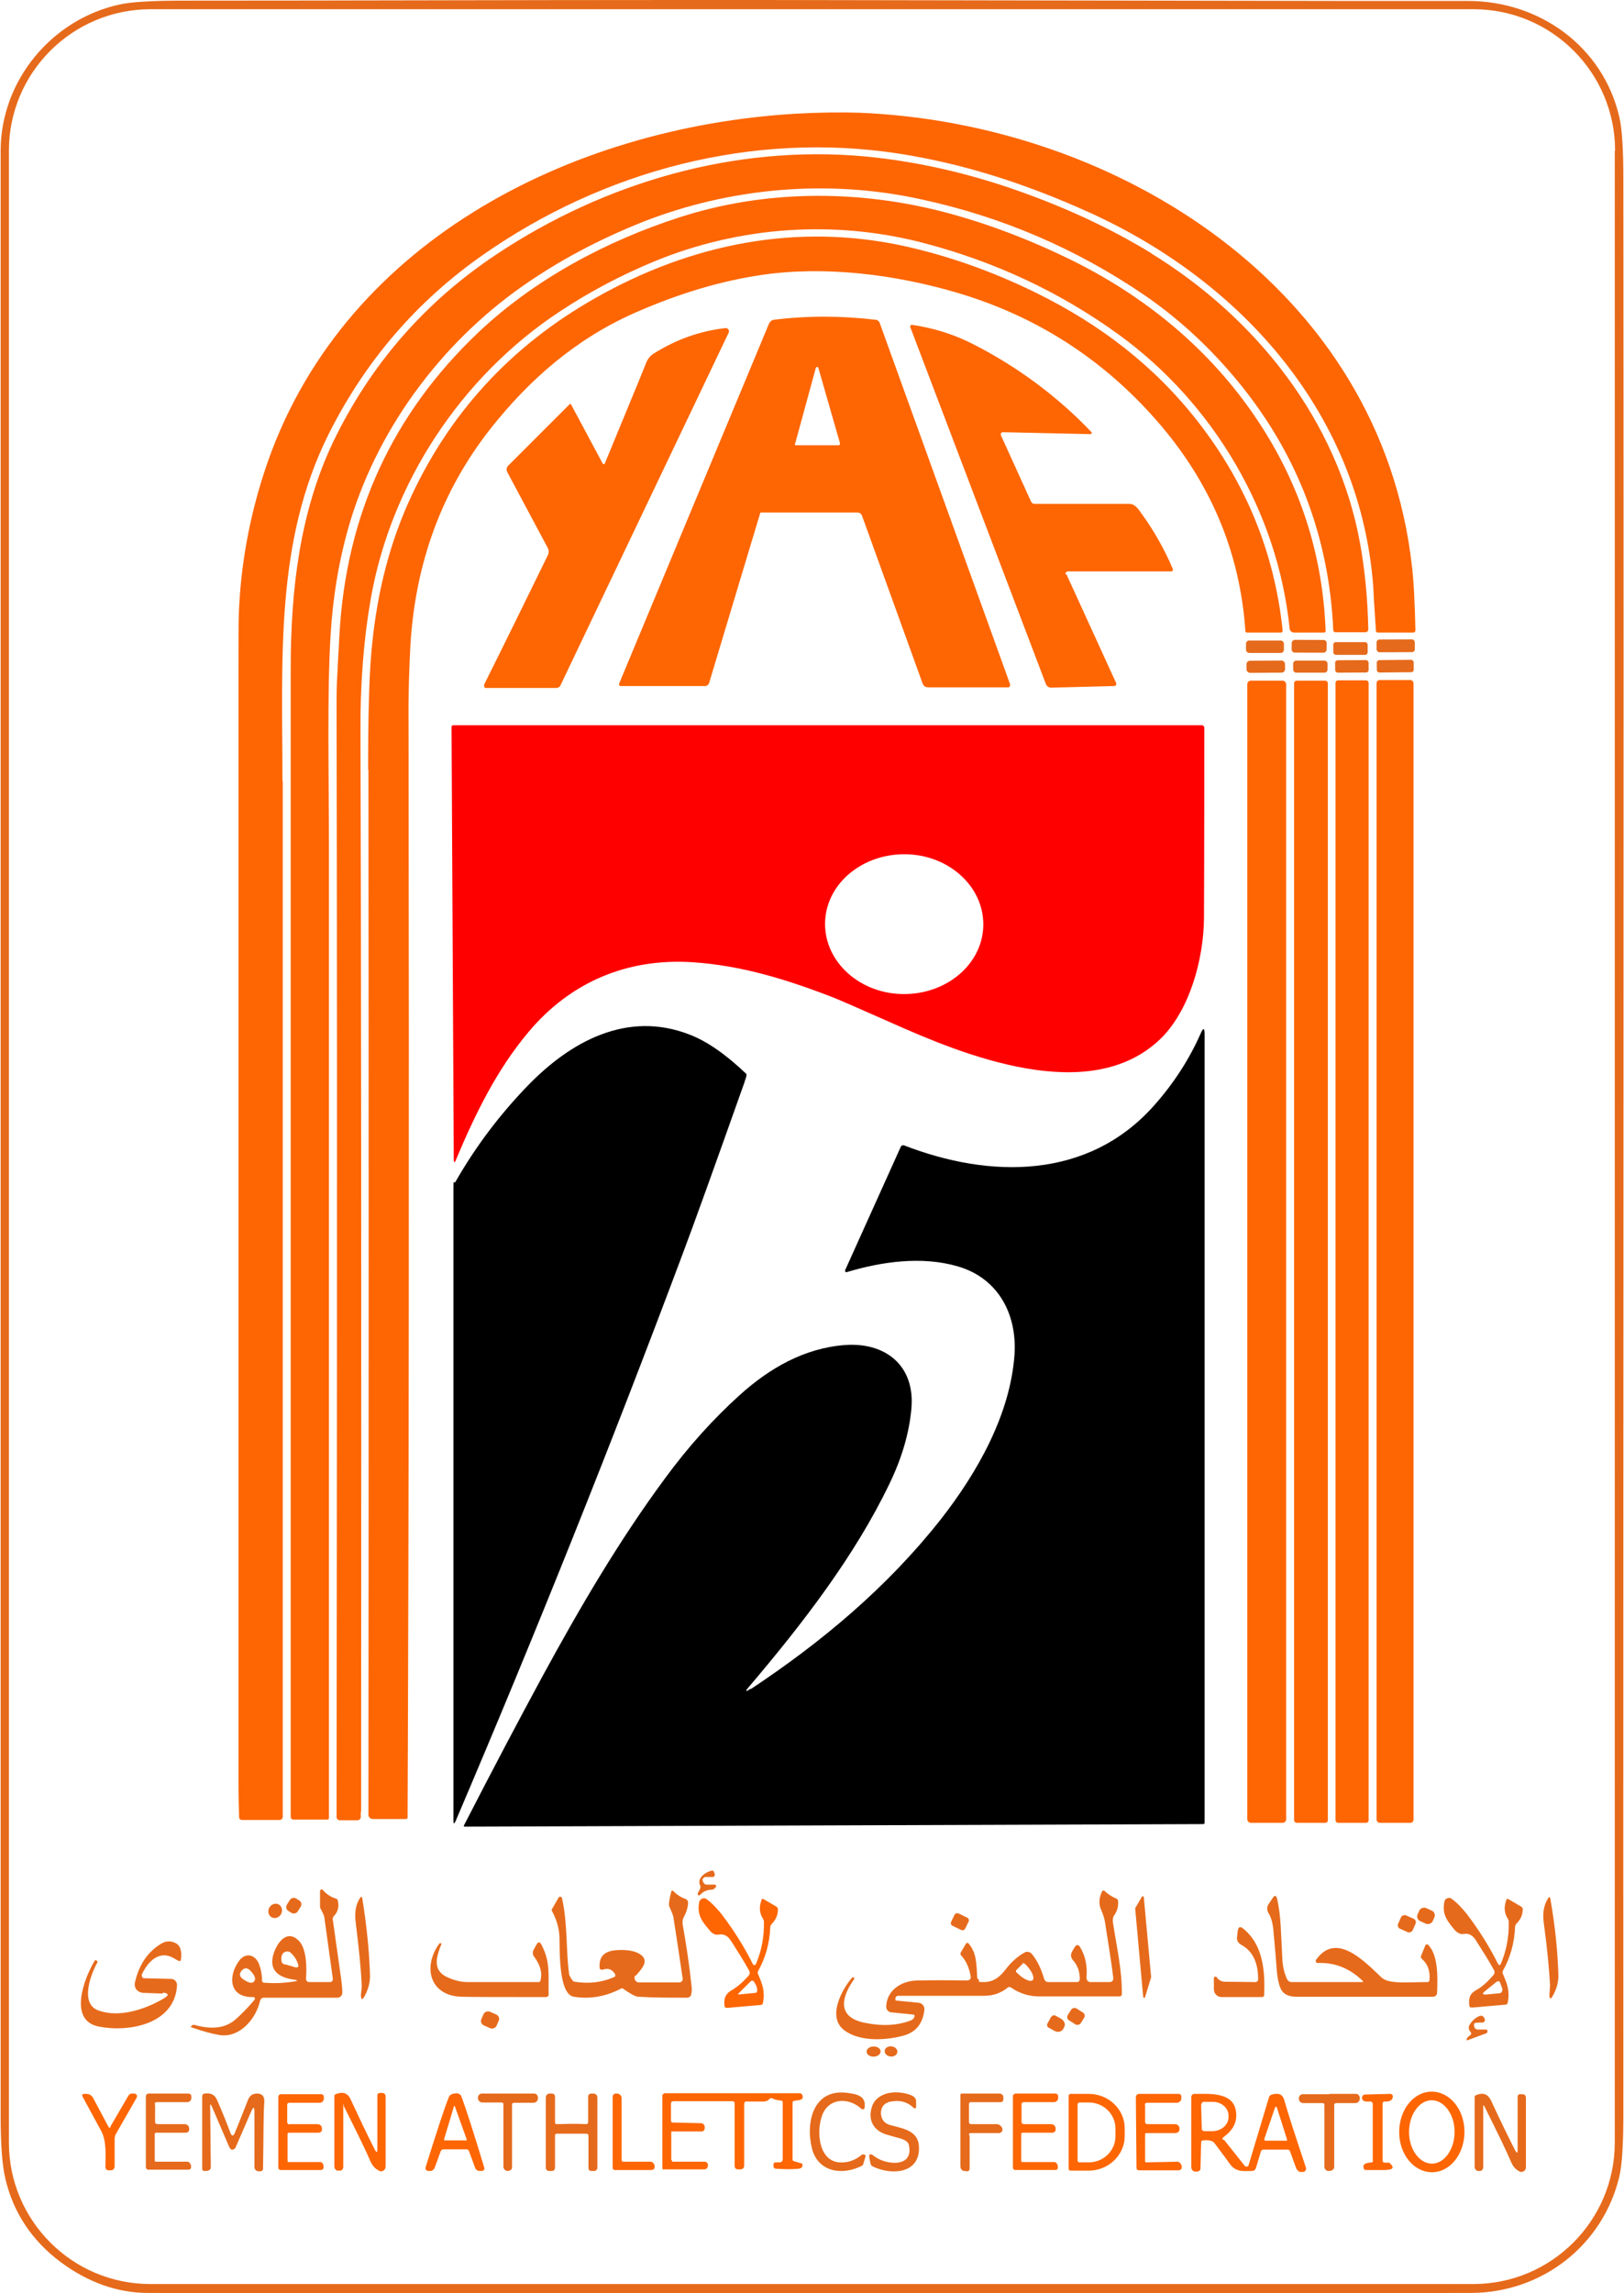
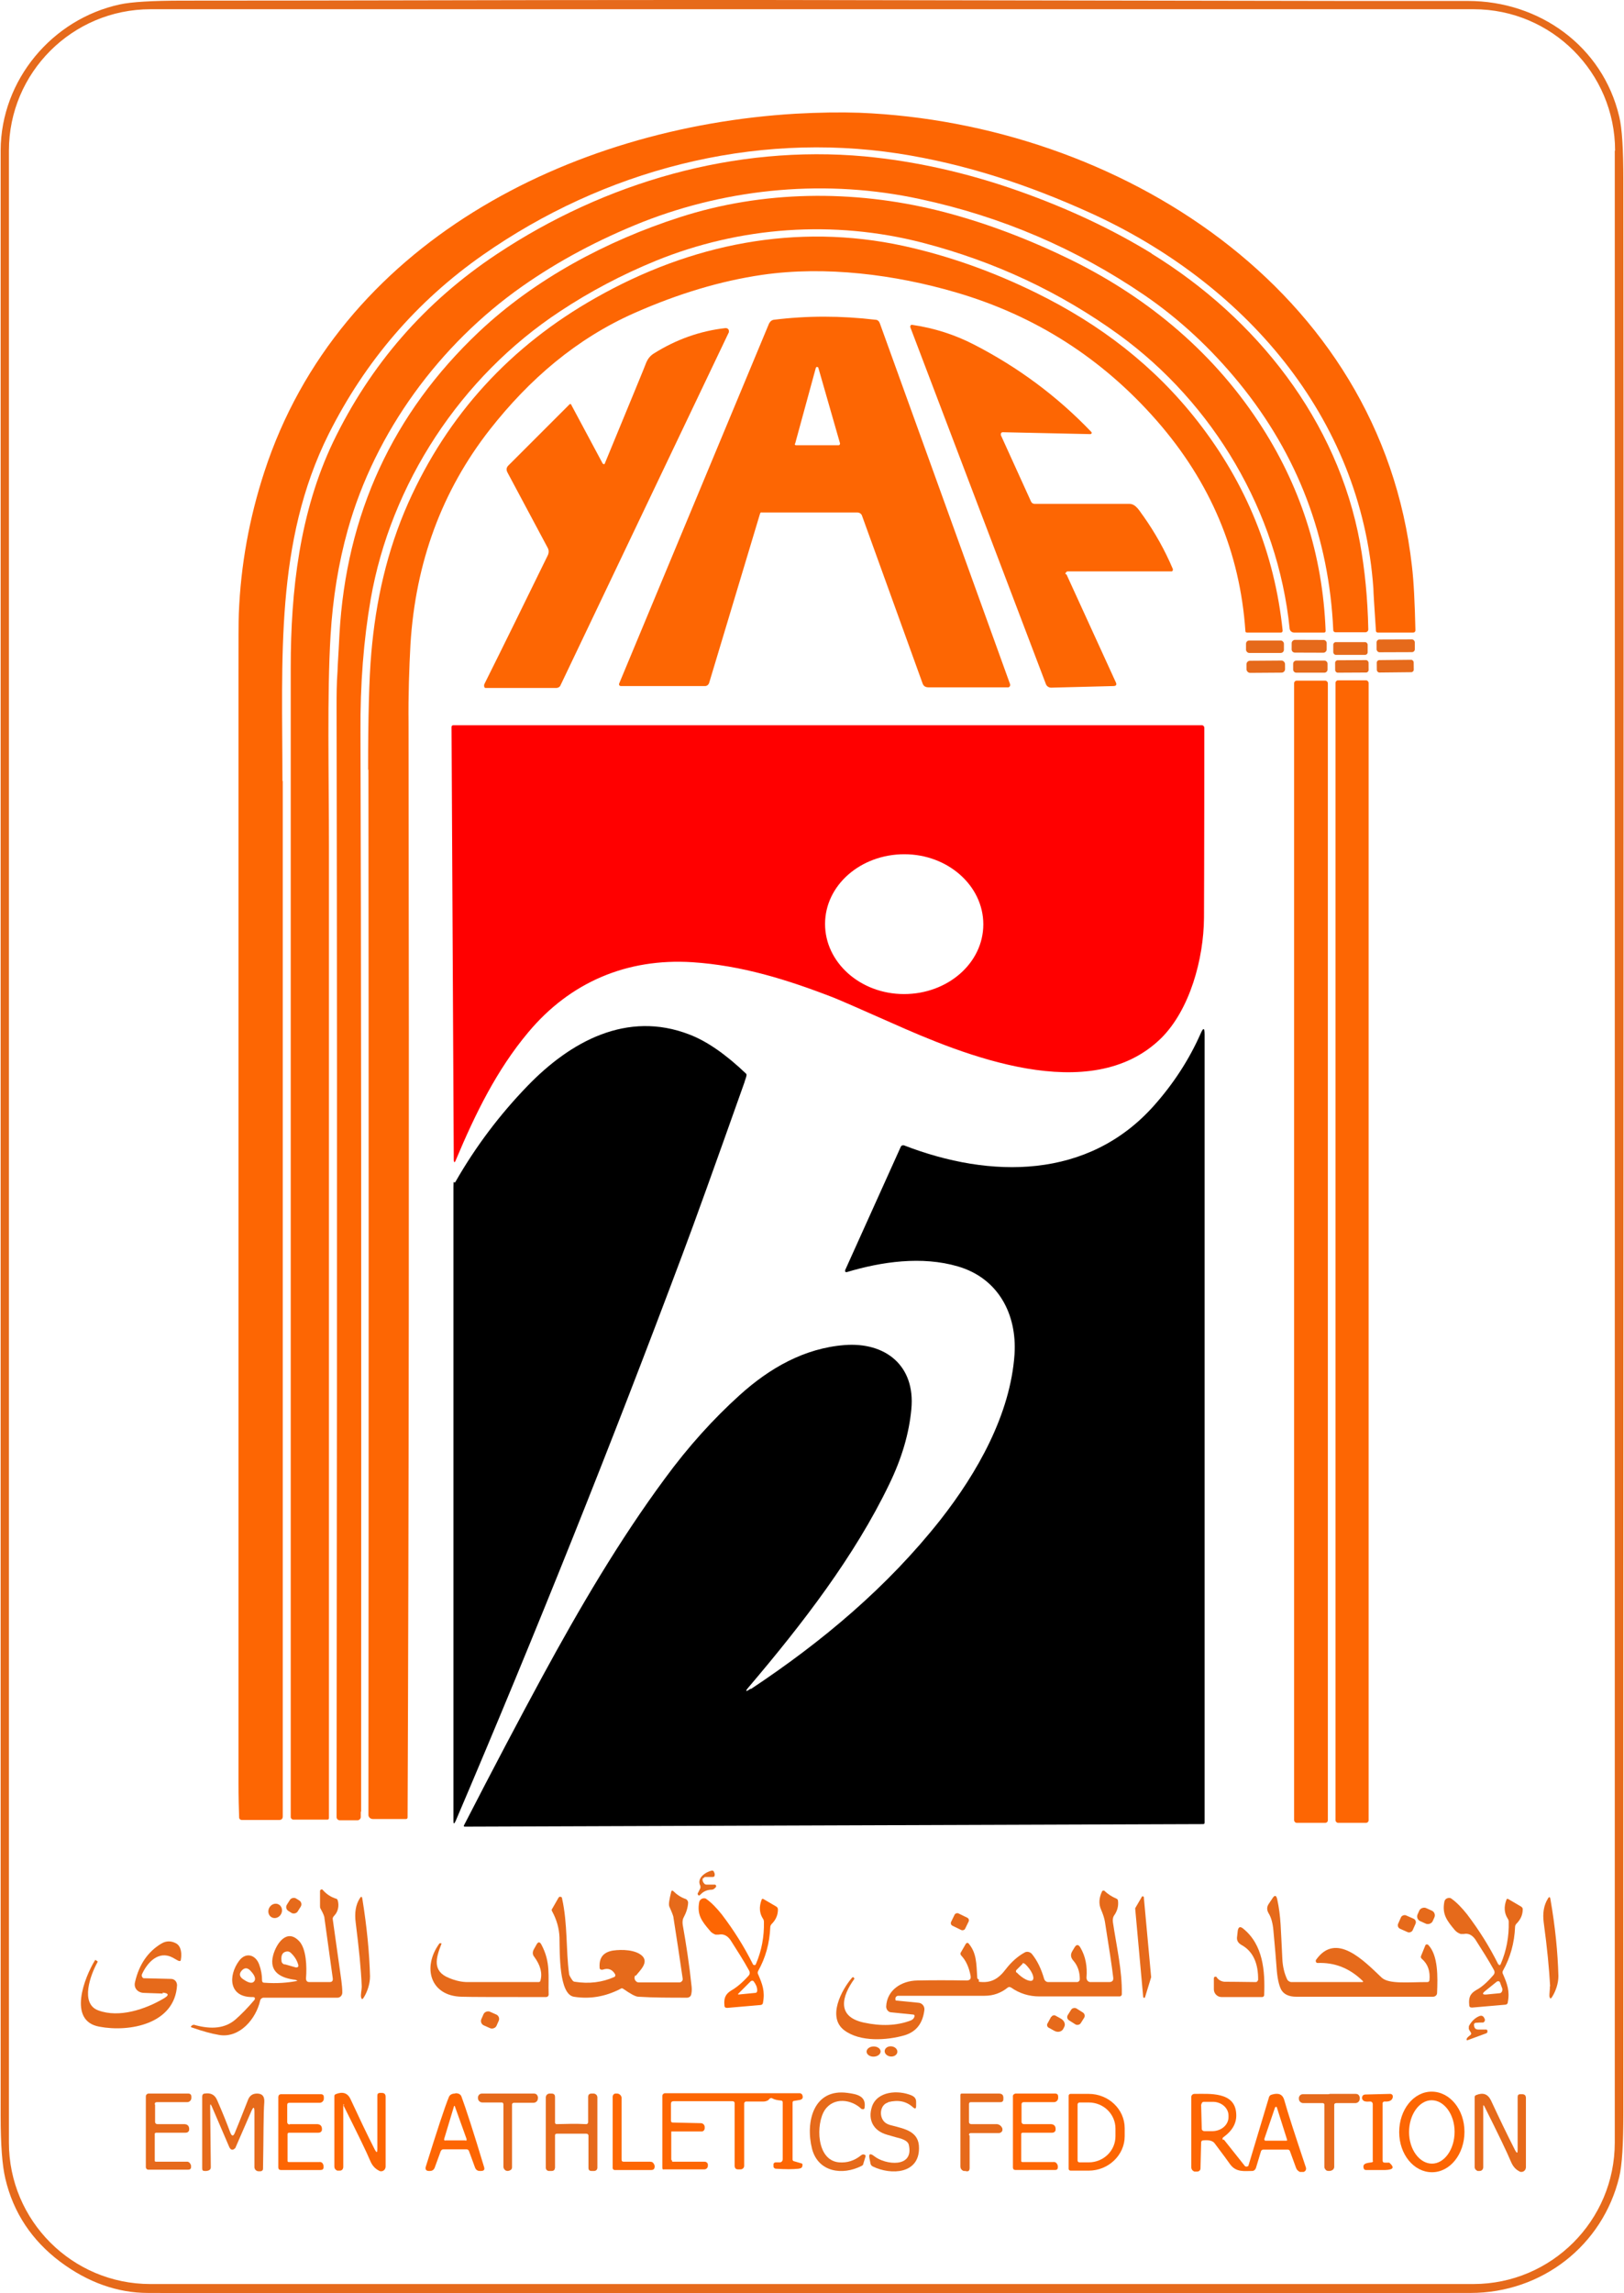
<svg xmlns="http://www.w3.org/2000/svg" id="Layer_1" data-name="Layer 1" version="1.1" viewBox="0 0 510 720">
  <defs>
    <style>
      .cls-1 {
        fill: #e66a1b;
      }

      .cls-1, .cls-2, .cls-3, .cls-4 {
        stroke-width: 0px;
      }

      .cls-2 {
        fill: #000;
      }

      .cls-3 {
        fill: #fd6603;
      }

      .cls-4 {
        fill: red;
      }
    </style>
  </defs>
  <path class="cls-1" d="M215.6,0h24c61.3.1,122.6.2,183.9.3,19.3,0,31.8,0,37.5,0,22.4,0,42.3,14.2,47.5,36.3.9,3.7,1.3,10.3,1.3,19.9.2,202.3-.1,404.7,0,607,0,9.7-.4,16.3-1.3,20-5.2,21.5-24.3,36.4-46.7,36.4-10.7,0-21.5,0-32.2.2H73.5c-9-.1-18-.2-27-.2-9.6,0-18.9-3.3-27.6-9.8-8.9-6.7-14.7-15.4-17.2-26-1-4.1-1.5-10.7-1.5-19.9,0-277.3,0-483,0-617C.3,25.1,16.4,6,37.6,1.4c3.6-.8,10.3-1.2,19.9-1.2,52.2,0,104.3-.2,156.5-.2h1.6ZM507.2,47.3c0-24.5-19.9-44.4-44.4-44.4h0s-415.5,0-415.5,0C22.7,2.9,2.8,22.8,2.8,47.3s0,0,0,0v625.4c0,24.5,19.9,44.4,44.4,44.4h415.5c24.5,0,44.4-19.9,44.4-44.4h0V47.3Z" />
  <g>
    <path class="cls-3" d="M88.8,245.1c0,115,0,223.4,0,325.2,0,.7-.4,1.1-1.1,1.1h-11.8c-.4,0-.8-.3-.8-.8-.1-2.7-.2-6.3-.2-10.8,0-115.7,0-231.5,0-347.2,0-11.2,0-17.8.1-20,.6-15.2,3.3-30,8-44.4,23.4-71.8,96-108.3,166.9-112.5,7.3-.4,14-.5,20-.3,81.1,3.3,163.7,55.2,173.5,142.3.6,5,.9,11.7,1.1,20.2,0,.4-.3.7-.7.7,0,0,0,0,0,0h-11.1c-.3,0-.6-.2-.6-.5-.5-7.7-.8-12.1-.8-13.3-3.8-54.3-41-96.2-89-118-19.2-8.7-38.9-15.3-60.2-18.6-45.9-7-92.5,5.3-130.4,31.8-20.9,14.6-37,33.4-48.5,56.3-16.9,33.9-14.5,70.4-14.5,109Z" />
    <path class="cls-3" d="M361.6,79.6c33,20.3,58.5,52.5,65.5,90.9,1.5,8.3,2.4,17.3,2.6,27.1,0,.5-.4.9-.9.9,0,0,0,0,0,0h-9.4c-.4,0-.7-.3-.7-.6-1.3-29.1-11.1-55-29.5-77.6-8.9-10.9-18.8-20.1-29.9-27.7-21.3-14.5-44.7-24.6-70.4-30.1-29-6.3-59.6-3.6-87.1,7.2-13.8,5.5-26.4,12.2-37.8,20.2-25.9,18.2-46.2,45.7-54.8,76.5-2.9,10.4-4.7,21.4-5.4,33.2-1.1,18.3-.5,43.5-.5,66.2,0,187.5,0,289.1,0,305,0,.3-.2.5-.5.5h-10.6c-.5,0-.9-.4-.9-.8h0c0-146.3,0-266.6,0-361,0-24,2.8-48.7,13.3-70.7,11.7-24.3,28.8-44,51.4-59,34-22.6,74.8-34.4,115.5-30.7,15.9,1.5,32.1,5.1,48.5,10.9,15.5,5.5,29.3,12,41.7,19.6Z" />
    <path class="cls-3" d="M113.3,568.8c0,.6,0,1.2,0,1.7,0,.5-.5,1-1,1h-5.6c-.5,0-1-.4-1-1,0-57.5.3-186.4,0-348.4,0-3.7,0-7.5.3-11.4,0-1.4.3-5.2.6-11.5,2.1-37.7,16.7-69.4,43.8-95,17.6-16.6,40.1-28.6,63.1-36,26-8.4,54.4-8.7,81.1-2.1,12.8,3.2,26.1,8,39.7,14.5,24.6,11.7,45.8,28.9,60.9,51.8,13.1,19.8,20.2,41.7,21.1,65.7,0,.3-.2.5-.5.5,0,0,0,0,0,0h-9.4c-.7,0-1.3-.5-1.4-1.2-3.7-36.6-23.9-70.7-53.6-92.3-18.5-13.4-39-23-61.7-28.9-27.9-7.2-57.3-5.1-83.8,5.7-10.5,4.3-20.6,9.6-30.1,15.9-31.1,20.5-53.1,54.1-59.4,90.4-2.2,12.7-3.3,26.6-3.2,41.6.2,60.3.3,173.2.2,339Z" />
    <path class="cls-3" d="M115.6,241.8c0-16.5.3-28.8,1-36.7,1.4-16.4,4.9-32.1,11.6-47.2,12.4-27.7,32-49.2,58.9-64.4,29.8-16.9,62.9-23.6,96.6-16.3,14.1,3.1,28,8,41.8,14.8,19.9,9.8,37,22.8,50.7,40.4,15.2,19.5,24.1,41.4,26.6,65.6,0,.3-.2.6-.5.6,0,0,0,0,0,0h-10.6c-.4,0-.6-.1-.6-.5-1.7-24.7-10.9-46.7-27.9-66.1-17-19.4-38-32.9-63-40.2-19.1-5.6-41-8.4-60.9-5.5-13,1.9-26.3,5.9-39.9,11.9-18.4,8.1-33.2,20.9-45.6,36.7-15,19.2-23.3,41.6-24.9,67.4-.4,7.5-.7,15.7-.6,24.8.2,132.4.1,246.9-.3,343.5,0,.3-.2.5-.5.5h-10.4c-.8,0-1.4-.6-1.4-1.3h0c.1-121.7.1-231.1,0-328.3Z" />
    <path class="cls-3" d="M239.2,160.8c-.2,0-.4.2-.5.4l-16,53.2c-.2.6-.7,1-1.3,1h-26.4c-.3,0-.6-.2-.6-.5,0,0,0-.2,0-.2l47.1-113.1c.3-.6.8-1.1,1.5-1.2,10.4-1.3,21.1-1.3,32,0,.6,0,1.1.5,1.3,1.1l40.9,113.3c.1.4,0,.8-.5,1,0,0-.2,0-.3,0h-24.8c-1,0-1.6-.4-1.9-1.3l-19-52.6c-.2-.6-.8-1-1.5-1h-30.2ZM249.6,139.3c0,.2,0,.4.3.5,0,0,0,0,.1,0h13.4c.2,0,.4-.3.4-.5,0,0,0,0,0-.1l-6.8-23.7c0-.2-.3-.3-.5-.3-.1,0-.2.1-.3.3l-6.5,23.8Z" />
    <path class="cls-3" d="M334.9,180.3l15.5,33.9c.4.8.1,1.2-.8,1.2l-19.5.5c-.7,0-1.3-.4-1.6-1l-42.6-112.1c-.1-.3,0-.7.3-.8,0,0,.2,0,.3,0,6.9,1,13.4,3.1,19.4,6.2,13.8,7.1,26.1,16.2,36.8,27.4.2.2.2.4,0,.6,0,0-.2.1-.3.1l-27.5-.6c-.3,0-.6.2-.6.6,0,0,0,.2,0,.3l9.5,20.9c.2.4.6.7,1.1.7,9.9,0,19.8,0,29.8,0,2.1,0,3.3,2.5,4.4,3.9,3.6,5.1,6.7,10.6,9.2,16.5.1.3,0,.7-.3.8,0,0-.1,0-.2,0h-32.6c-.3.1-.6.4-.6.7,0,0,0,.2,0,.2Z" />
    <path class="cls-3" d="M189.4,145.6c0,.1.3.2.4.1,0,0,.1,0,.1-.1,8.2-19.9,12.6-30.5,13.1-31.9.5-1.1,1.2-2,2.3-2.7,7-4.4,14.5-7.1,22.6-8,.5,0,.9.3,1,.8,0,.2,0,.3,0,.5l-52.9,110.9c-.2.5-.8.8-1.3.8h-22c-.3,0-.5,0-.6-.3-.1-.3-.1-.6,0-.9,6.3-12.6,12.9-26.1,19.9-40.4.4-.8.4-1.7,0-2.4l-12.6-23.6c-.5-.9-.4-1.7.4-2.4l19-19c.2-.2.4-.2.6,0,0,0,0,0,0,.1l9.9,18.5Z" />
    <rect class="cls-1" x="419.1" y="200.9" width="10.8" height="4" rx=".8" ry=".8" transform="translate(-.4 .7) rotate(0)" />
    <rect class="cls-1" x="432.3" y="200.8" width="12" height="4" rx=".9" ry=".9" transform="translate(-.7 1.5) rotate(-.2)" />
    <rect class="cls-1" x="391.3" y="201.1" width="11.9" height="3.9" rx="1" ry="1" />
    <rect class="cls-1" x="409.1" y="197.4" width="4" height="11" rx="1" ry="1" transform="translate(206.8 613.3) rotate(-89.8)" />
    <rect class="cls-1" x="432.4" y="207.2" width="11.6" height="3.9" rx=".8" ry=".8" transform="translate(-2.2 4.6) rotate(-.6)" />
    <rect class="cls-1" x="391.5" y="207.4" width="12.1" height="3.8" rx="1.1" ry="1.1" transform="translate(-1.5 2.8) rotate(-.4)" />
    <path class="cls-1" d="M416.9,208.4v1.8c0,.6-.5,1-1,1h-8.8c-.6,0-1-.5-1-1h0v-1.8c0-.6.5-1,1-1h8.8c.6,0,1,.5,1,1h0Z" />
    <rect class="cls-1" x="419.3" y="207.3" width="10.5" height="3.9" rx=".8" ry=".8" transform="translate(-1.1 2.2) rotate(-.3)" />
    <rect class="cls-3" x="419.4" y="213.6" width="10.4" height="358.7" rx=".8" ry=".8" />
-     <rect class="cls-3" x="432.3" y="213.5" width="11.6" height="358.8" rx="1" ry="1" />
-     <rect class="cls-3" x="391.7" y="213.7" width="12.2" height="358.6" rx="1.1" ry="1.1" />
    <rect class="cls-3" x="406.4" y="213.7" width="10.6" height="358.6" rx=".8" ry=".8" />
    <path class="cls-4" d="M142.5,364l-.7-135.7c0-.4.2-.6.6-.6h235c.5,0,.8.4.8.8,0,39.4-.1,59.3-.1,59.7-.1,12.8-4.4,28.8-13.5,37.8-22.2,21.7-62.3,5.1-84.5-4.8-9.9-4.4-15.9-7-18.1-7.9-14.9-5.8-29.2-10.2-44.6-11.2-20.4-1.3-38.3,6.2-51.5,22-9.9,11.8-16.6,25.5-22.7,40-.4,1.1-.7,1-.7-.1ZM308.8,290.2c0-12.1-11.1-22-24.8-22-13.7,0-24.9,9.7-24.9,21.9h0c0,12.1,11.1,22,24.8,22,13.7,0,24.9-9.7,24.9-21.9h0Z" />
    <path class="cls-2" d="M233.9,339.5c-9.4,26.5-15.9,44.6-19.6,54.4-22.4,59.8-46.1,119-71.2,177.8-.5,1.1-.7,1-.7-.1,0-129.8,0-196.1,0-198.9s.2-.9.6-1.6c6.4-11.2,14-21.2,22.6-30.1,13.5-14,31.3-23.8,50.9-16.2,5.5,2.1,11.4,6.2,17.8,12.3.1.1.2.3.1.7,0,.1-.2.8-.6,1.9Z" />
-     <path class="cls-2" d="M235.8,530.3c22.6-15,42.9-32.1,59.5-53.1,11.6-14.8,22-33.1,23.3-52,.8-12.6-5.1-23.9-17.8-27.6-11.3-3.3-23.9-1.5-34.9,1.8-.2,0-.5,0-.5-.3,0,0,0-.2,0-.3l17.5-38.8c.2-.4.6-.5,1-.4,27.1,10.5,57.9,10.8,78.6-12.6,6.2-7,11-14.5,14.5-22.4.9-2.1,1.3-2,1.3.3v247.3c0,.4-.2.5-.5.5l-231.8.8c-.3,0-.4-.1-.3-.4,9.3-18.1,17.5-33.6,24.6-46.7,11.8-21.7,24.1-42.7,38.5-62.2,7.4-10.1,15.3-18.8,23.5-26.2,9.4-8.5,20.3-14.7,32.9-15.7,12.8-1,22.3,6.4,21,20.1-.7,7.6-3,15.5-7,23.7-10.8,22.4-27,43.5-44,63.5-1.3,1.5-1.1,1.7.5.6Z" />
+     <path class="cls-2" d="M235.8,530.3c22.6-15,42.9-32.1,59.5-53.1,11.6-14.8,22-33.1,23.3-52,.8-12.6-5.1-23.9-17.8-27.6-11.3-3.3-23.9-1.5-34.9,1.8-.2,0-.5,0-.5-.3,0,0,0-.2,0-.3l17.5-38.8c.2-.4.6-.5,1-.4,27.1,10.5,57.9,10.8,78.6-12.6,6.2-7,11-14.5,14.5-22.4.9-2.1,1.3-2,1.3.3v247.3c0,.4-.2.5-.5.5l-231.8.8c-.3,0-.4-.1-.3-.4,9.3-18.1,17.5-33.6,24.6-46.7,11.8-21.7,24.1-42.7,38.5-62.2,7.4-10.1,15.3-18.8,23.5-26.2,9.4-8.5,20.3-14.7,32.9-15.7,12.8-1,22.3,6.4,21,20.1-.7,7.6-3,15.5-7,23.7-10.8,22.4-27,43.5-44,63.5-1.3,1.5-1.1,1.7.5.6" />
    <path class="cls-1" d="M220.8,589.6c-.3.5-.2,1.1.3,1.7.2.3.5.4.9.4h2.5c.2,0,.4.2.4.5,0,.1,0,.2-.1.3l-.4.4c-.2.2-.6.4-.9.4-1.5,0-2.7.6-3.6,1.6-.3.3-.5.3-.7,0-.1-.2-.2-.4,0-.6.3-.6.5-1,.7-1.4.1-.3.1-.6,0-.9-1.2-2.4,1.8-4.3,3.6-4.7.3,0,.6,0,.7.4.3.5.3.9.2,1.2,0,.3-.3.4-.6.4h-2.1c-.3,0-.6,0-.7.4Z" />
    <path class="cls-1" d="M92.8,621.6c-4.3-.5-8.5-2.3-7-7.8,1-3.6,4.3-8.5,8.2-4.3,2.2,2.4,2.4,8,2.1,11.6,0,.8.3,1.2,1.1,1.2h6.3c.8,0,1.1-.4,1-1.2-.8-5.9-1.7-12.2-2.6-18.8,0-.7-.5-1.7-1.2-3-.2-.3-.2-.6-.2-.9v-4.8c.1-.2.3-.4.5-.4.1,0,.2,0,.3.1,1.2,1.4,2.6,2.3,4.2,2.8.3,0,.5.3.6.7.4,1.5.1,3.3-1,4.5-.5.5-.7.9-.6,1.3.7,4.9,1.6,11.3,2.7,19.2.2,1.5.3,2.7.3,3.8,0,.9-.7,1.6-1.5,1.6,0,0,0,0,0,0h-23.2c-.5,0-1,.4-1.1.9-1.3,5.8-6.5,11.9-12.9,10.8-2.4-.4-5.3-1.2-8.7-2.4-.1,0-.2-.2-.1-.3,0,0,0,0,0,0l.3-.3c.1-.1.4-.2.6-.2,5.6,1.6,9.9,1.1,13.1-1.7,1.7-1.5,3.7-3.5,5.9-6.1.2-.2.2-.6,0-.8,0,0-.2-.1-.4-.1-7.7.2-7.9-6.7-4.4-11.4,2.1-2.8,5.2-1.9,6.3,1.2.6,1.6.9,3.3.9,5,0,.4.2.7.7.7,4,.3,7.3,0,10-.5.5-.1.5-.2,0-.3ZM89.4,616.7l3.5,1c.3,0,.7,0,.8-.4,0-.1,0-.2,0-.3-.4-1.5-1.2-2.8-2.4-3.9-.3-.3-.8-.5-1.3-.4-1.3.2-1.8,1.2-1.6,2.9,0,.6.4,1,1,1.2ZM75.9,618.7c-.9,1-.7,2,.6,2.8,1.6,1.1,2.7,1.3,3.3.6.6-.7.3-1.8-1-3.2-1-1.2-2-1.2-2.9-.2Z" />
    <path class="cls-1" d="M199.5,620.2c-.4.6-.3,1.4.3,1.9.2.2.5.3.8.3h12.8c.5,0,1-.5,1-1,0,0,0,0,0-.1-.9-6.3-1.9-12.8-2.9-19.2,0-.5-.5-1.7-1.3-3.5-.3-.7,0-2.3.6-4.7.1-.4.3-.4.6-.2,1.1,1.1,2.4,2,3.9,2.5.5.2.8.7.8,1.2-.1,1.6-.6,3.1-1.4,4.6-.4.7-.4,1.6-.3,2.3,1.1,6.2,2.1,12.7,2.8,19.5.1,1.1,0,1.9-.2,2.6-.2.5-.7.8-1.2.8-5.4,0-10.6,0-15.3-.3-.9,0-2.5-.9-4.8-2.5-.3-.2-.6-.2-.8,0-4.8,2.5-9.7,3.3-14.7,2.5-4.7-.8-4.4-13.7-4.5-18.6-.1-2.9-.9-5.6-2.3-8.2-.2-.3-.2-.6,0-.8l2-3.5c.2-.3.5-.4.8-.2.2,0,.3.2.3.4,1.8,8,1.2,16.3,2.2,23.6,0,.5.4,1.2,1.1,2.2.2.2.4.4.7.4,4.5.7,8.6.2,12.4-1.5.3-.1.4-.5.3-.8,0,0,0,0,0,0-.9-1.6-2.2-2.1-3.9-1.5-.4.1-.9,0-1-.5,0,0,0-.1,0-.2-.2-3.1,1.2-4.8,4.2-5.3,2.8-.4,7.1-.3,9.2,1.7,2.1,2.1-.8,4.6-2,6.2Z" />
    <path class="cls-1" d="M307.4,622.2c3.7.5,6.1-.8,8.5-4,1.7-2.2,3.7-4,5.9-5.2.7-.4,1.6-.2,2.2.4,1.8,2.2,3,4.8,3.9,7.9.2.6.7,1,1.3,1h9c.5,0,.9-.4.9-.9,0,0,0,0,0,0,0-2.4-.7-4.3-2-5.8-.9-1-1-2-.3-3.1l.6-1c.6-1.1,1.3-1.1,1.9,0,1.6,2.7,2.2,5.9,1.9,9.4,0,.7.4,1.3,1.1,1.4,0,0,0,0,.1,0h5.9c1,0,1.4-.5,1.3-1.4-.4-3.5-1.3-9.3-2.6-17.5-.2-1.2-.6-2.4-1.2-3.8-.8-1.8-.7-3.7.3-5.8.1-.2.4-.3.6-.2,0,0,0,0,.1,0,1.1,1.1,2.4,1.9,3.8,2.5.3.1.5.4.5.7.2,1.6-.2,3.2-1.3,4.7-.3.5-.4,1.2-.3,2,1.2,8,2.9,15,2.8,22.6,0,.4-.3.7-.7.7-8.4,0-16.8,0-25.2,0-3.2,0-6.2-.9-8.9-2.8-.4-.2-.7-.2-1,0-2.1,1.7-4.5,2.6-7.3,2.6-8.6,0-17.6,0-27.1,0-.5,0-.9.4-.9.8v.3c0,.2,0,.4.3.4l7,.7c1.1.1,1.9,1.1,1.8,2.2,0,0,0,0,0,0-.5,4.3-2.6,6.9-6.2,8-5.5,1.6-14,2.2-19-1.6-5.4-4.1-.8-12.7,2.5-16.5.2-.2.4-.2.5,0l.2.2c0,0,0,.1,0,.2-3.9,5.4-5.7,11.8,2.9,13.7,5.5,1.2,10.4,1,14.7-.6.6-.2,1.2-.7,1.3-1.4,0-.3-.1-.5-.4-.5l-6.9-.7c-.9,0-1.6-.9-1.6-1.8.2-5.2,4.8-8.1,9.7-8.2,4.9-.1,10-.1,15.5,0,1.1,0,1.5-.5,1.3-1.5-.5-2.6-1.4-4.7-2.9-6.3-.3-.3-.4-.7-.1-1.1l1.5-2.6c.2-.3.5-.4.8-.2,0,0,.1,0,.1.1,2.5,3,2.4,6.1,2.7,10.7,0,.3.2.5.5.6ZM321.2,616.5l-2,2c-.2.2-.2.6,0,.8,0,0,0,0,0,0h.1c2,2.1,4.3,3.1,5,2.4h0c.7-.8-.3-3.1-2.4-5.1h-.1c-.2-.3-.6-.3-.8-.1,0,0,0,0,0,0Z" />
    <path class="cls-1" d="M427.9,621.9c-4.1-4-8.8-5.8-14.1-5.6-.3,0-.6-.2-.6-.6,0-.1,0-.3.1-.4,6.3-8.9,15,.3,20.6,5.6,2.3,2.1,8.2,1.4,14.4,1.4.3,0,.5-.2.6-.5.3-2.9-.5-5.2-2.4-6.8-.3-.3-.4-.6-.2-1l1.3-3.2c.1-.3.4-.4.7-.3,0,0,.1,0,.2.1,3.2,3.3,3,10.2,2.8,15.1,0,.7-.6,1.2-1.3,1.2-18.9,0-33.2,0-42.9,0-2.4,0-4-.8-4.8-2.3-.7-1.4-1.2-3.7-1.4-6.8-.2-2.5-.5-6.5-1-11.7-.2-2.3-.7-4.1-1.5-5.4-.6-1-.6-2,0-2.9l1.2-1.8c.7-1.1,1.2-1,1.5.3,1.2,5.6,1.1,9.4,1.6,18.6.1,2.4.6,4.6,1.5,6.5.2.5.8.9,1.4.9h22.2c.3,0,.4-.2.1-.4Z" />
    <path class="cls-1" d="M113.6,623.7c-.2-5.4-.9-12.1-1.9-20.1-.4-3,0-5.6,1.3-7.6.4-.7.7-.6.8.2,1.4,8.7,2.2,16.8,2.4,24.3,0,2.3-.8,4.8-2,6.7-.4.6-.6.6-.8-.1-.2-.8.2-2.5.2-3.3Z" />
    <rect class="cls-1" x="90" y="596.3" width="4.6" height="4" rx="1.4" ry="1.4" transform="translate(-463.2 357.6) rotate(-57.8)" />
    <path class="cls-1" d="M356.5,599.1l2.1-3.6c0-.1.3-.2.4-.1,0,0,.2.1.2.2l2.3,25.1s0,0,0,.1l-1.9,6.2c0,.2-.2.3-.4.2-.1,0-.2-.1-.2-.3l-2.5-27.6c0,0,0-.1,0-.2Z" />
    <path class="cls-1" d="M486.8,623.6c-.3-5.3-.9-11.9-2-19.9-.4-3,0-5.5,1.3-7.6.4-.7.7-.6.8.2,1.5,8.6,2.3,16.6,2.5,24.1,0,2.3-.8,4.7-2,6.6-.4.6-.6.6-.8-.1-.1-.8.2-2.5.1-3.2Z" />
    <path class="cls-3" d="M236.8,617c.3,0,.5-.1.6-.4,1.8-4.2,2.6-8.6,2.5-13.2,0-.4-.1-.7-.3-1-1.1-1.7-1.3-3.7-.4-6,0-.2.3-.3.5-.2,0,0,0,0,0,0l4.1,2.4c.3.2.5.5.5.9,0,1.7-.6,3.2-2,4.6-.2.2-.4.6-.4.9-.2,5.1-1.5,9.7-3.8,13.8-.2.3-.2.8,0,1.1,1.3,3,2.2,5.3,1.5,8.9,0,.4-.4.7-.8.7l-10.4.9c-.6,0-.9-.2-.9-.8-.2-2.1.2-3.5,2.2-4.7,1.6-.9,3.4-2.4,5.3-4.5.5-.5.6-1.1.2-1.8-1.7-3.1-3.7-6.2-5.8-9.5-1-1.4-2.2-2-3.7-1.7-.3,0-.7,0-1,0-.8-.3-1.4-.7-1.9-1.4-2.4-2.8-4-4.9-3.2-8.9.2-.7.9-1.2,1.7-1.1.2,0,.4.1.5.2,1.7,1.2,3.3,2.9,4.9,4.9,3.8,5,7,10.1,9.7,15.5,0,.2.2.3.4.3ZM235.8,622l-3.9,3.9c-.2.2-.2.3.1.3l5.1-.5c.5,0,.7-.3.7-.8,0-1.1-.5-2-1.1-2.8-.2-.3-.6-.3-.9-.1,0,0,0,0,0,0Z" />
    <path class="cls-1" d="M470.7,617c.3,0,.5-.1.6-.4,1.8-4.2,2.6-8.6,2.5-13.2,0-.4-.1-.7-.3-1-1.1-1.7-1.3-3.7-.4-6,0-.2.3-.3.5-.2,0,0,0,0,0,0l4.1,2.4c.3.2.5.5.5.8,0,1.7-.6,3.2-2,4.6-.2.2-.4.6-.4.9-.2,5.1-1.5,9.7-3.8,13.8-.2.3-.2.8,0,1.1,1.3,3,2.2,5.3,1.5,8.9,0,.4-.4.7-.8.7l-10.4.9c-.6,0-.9-.2-.9-.8-.2-2.1.1-3.5,2.2-4.7,1.7-.9,3.4-2.4,5.3-4.6.5-.5.6-1.1.2-1.8-1.7-3.1-3.7-6.2-5.8-9.5-1-1.4-2.2-2-3.6-1.7-.3,0-.7,0-1,0-.8-.3-1.4-.7-1.9-1.3-2.4-2.9-4-4.9-3.2-8.9.2-.8.9-1.2,1.7-1.1.2,0,.4.1.5.2,1.7,1.2,3.3,2.9,4.9,4.9,3.8,5,7,10.1,9.7,15.5,0,.2.2.3.4.3ZM466.8,626.2l4.1-.4c.5,0,.9-.5.9-1.1,0,0,0-.2,0-.3l-.7-1.9c-.1-.4-.5-.6-.9-.4,0,0-.1,0-.2.1l-3.6,2.9c-1,.8-.9,1.2.4,1.1Z" />
    <ellipse class="cls-1" cx="86.4" cy="599.9" rx="2.3" ry="2.1" transform="translate(-479.4 382.7) rotate(-60.8)" />
    <rect class="cls-1" x="445.6" y="599" width="4.5" height="5.2" rx="1.6" ry="1.6" transform="translate(-284.5 763.4) rotate(-65.8)" />
    <rect class="cls-1" x="299.3" y="600.9" width="4.3" height="4.9" rx=".9" ry=".9" transform="translate(-373 609.8) rotate(-64)" />
    <rect class="cls-1" x="439.5" y="601.5" width="4.6" height="5" rx="1.2" ry="1.2" transform="translate(-289.4 763.2) rotate(-66.1)" />
    <path class="cls-1" d="M395.1,621.8c.1-5.4-1.6-9.2-5.3-11.2-1-.6-1.5-1.4-1.3-2.6l.2-1.8c.2-1.2.7-1.5,1.7-.7,6.3,5.1,6.9,13.3,6.6,20.9,0,.3-.3.6-.6.6h-12.8c-1.3,0-2.4-1.1-2.4-2.4h0v-3.5c0-.3.2-.5.5-.5.2,0,.3,0,.4.2.5.8,1.4,1.3,2.4,1.4.4,0,3.6,0,9.9.1.3,0,.6-.3.6-.6h0Z" />
    <path class="cls-1" d="M51.1,625.9c-.4,0-2.3-.1-5.8-.2-1.9,0-3.4-1.4-2.9-3.4,1.3-5.6,4.1-9.6,8.3-12.1,1.5-.9,3.1-.9,4.7,0,1.6,1,1.7,3.4,1.4,5,0,.5-.3.6-.8.4,0,0-.6-.3-1.8-1-4.4-2.3-7.9,1.5-9.6,5.2-.2.5,0,1.1.5,1.3.1,0,.3,0,.4,0l8.2.2c1.1,0,1.9.9,1.9,2,0,0,0,0,0,0-.7,12.2-15,14.8-24.4,13-10.1-1.8-4.6-15.6-1.4-20.8.1-.2.2-.2.4,0l.3.2c.2,0,.2.2.1.4-2.1,3.7-5.6,13,.3,15.1,6.5,2.4,14.7-.3,20.6-3.8,1.7-1,1.5-1.6-.4-1.8Z" />
    <path class="cls-1" d="M169.7,621.9c.7-2.4,0-4.9-1.9-7.5-.6-.7-.6-1.5-.2-2.3l.9-1.6c.5-.9,1-.9,1.5,0,3,5.6,2.1,9.8,2.3,15.7,0,.5-.4.8-.8.8,0,0,0,0,0,0-14.7,0-23.5,0-26.5-.1-9.9-.2-12.4-9.2-7.1-16.6,0-.1.2-.2.3-.2,0,0,.2,0,.3,0,.1,0,.2.1.1.3-1.7,4.3-2.9,8.5,2.4,10.6,2.1.9,4.1,1.3,5.8,1.3,7.1,0,14.6,0,22.4,0,.2,0,.5-.2.5-.4Z" />
    <rect class="cls-1" x="335.7" y="630.7" width="4.4" height="4.8" rx="1.2" ry="1.2" transform="translate(-377.8 580.4) rotate(-57.7)" />
    <rect class="cls-1" x="151.6" y="631.6" width="4.7" height="5.2" rx="1.5" ry="1.5" transform="translate(-488.3 518) rotate(-66.1)" />
    <path class="cls-1" d="M330.2,633.2c.2-.4.8-.6,1.2-.4,0,0,0,0,0,0l1.8,1c1,.6,1.5,1.7,1,2.6,0,0,0,0,0,0l-.3.6c-.5.9-1.7,1.2-2.8.6l-1.8-1c-.4-.2-.6-.8-.4-1.2l1.2-2.2Z" />
    <path class="cls-1" d="M461.9,638.1c-.3-.4-.5-.7-.6-1-.1-.3,0-.7,0-1,.7-1.3,1.7-2.4,3-3,1-.5,1.6-.2,2,.9.1.4-.1.8-.5,1-.1,0-.3,0-.4,0-.4,0-1.1,0-2,.1-.3,0-.6.4-.5.7,0,.5.2.9.4,1.1.2.2.6.3,1,.3.7,0,1.5,0,2.4,0,.2,0,.3.1.4.3,0,.2,0,.3,0,.5,0,.2-.2.3-.4.4l-5.7,2.1c-.4.2-.5,0-.4-.4.1-.3.5-.7,1.2-1.2.2-.2.3-.5.1-.7,0,0,0,0,0,0Z" />
    <ellipse class="cls-1" cx="274.3" cy="644.1" rx="2.2" ry="1.6" transform="translate(-14.5 6.4) rotate(-1.3)" />
    <ellipse class="cls-1" cx="279.8" cy="644.1" rx="1.6" ry="2" transform="translate(-391.1 851.5) rotate(-83.7)" />
    <path class="cls-1" d="M79.9,663.1c0-1.7-.3-1.8-1-.2l-5,11.5s0,0,0,0c-.8.8-1.4.7-1.9-.3-.1-.3-2-4.6-5.5-12.8-.4-.8-.5-.8-.5.1l.2,19c0,.7-.4,1.1-1.4,1.2,0,0-.2,0-.5,0-.6,0-.8-.2-.8-.8v-22.6c0-.5.3-.9.8-.9,1.9-.3,3.2.4,3.9,2.1,1.8,4.1,3.1,7.4,4.1,10.1.5,1.3,1,1.3,1.5,0,1.5-3.6,2.8-7,4-10,.5-1.5,1.5-2.2,2.9-2.2,1.7,0,2.4.9,2.3,2.7-.3,3.7-.2,10.4-.4,20.9,0,.5-.4.8-.8.8h-.6c-.7,0-1.3-.6-1.3-1.3h0v-17.2Z" />
    <path class="cls-1" d="M179.4,666.8c1.3,0,2.9,0,4.7.1.3,0,.5-.2.6-.5,0,0,0,0,0,0v-8c0-.8.4-1.1,1.1-1.1h.6c.6,0,1.2.5,1.2,1.2h0v22.1c0,.6-.5,1-1,1h-.8c-.7,0-1-.3-1-1v-10.2c-.1-.3-.3-.5-.7-.5-.3,0-1.9,0-4.6,0s-4.3,0-4.6,0c-.4,0-.6.2-.6.5v10.2c-.1.7-.4,1-1.1,1h-.8c-.6,0-1-.5-1-1v-22.1c0-.6.5-1.2,1.2-1.2h.6c.8,0,1.1.4,1.1,1.1v8c0,.3.2.5.5.5,0,0,0,0,0,0,1.8,0,3.4-.1,4.8-.1Z" />
    <path class="cls-1" d="M270.6,662.2c-3.1-3.1-8.8-3.9-11.6.3-2.8,4.3-2.7,15.8,4.5,16.4,2.5.2,4.8-.5,6.9-2.2.4-.3.7-.4,1.1-.2.3.1.4.3.3.6l-.7,2.3c0,.3-.3.5-.5.6-6,3.1-13.7,2-15.6-5.4-2.1-8.3.4-19,11.2-17.5,3,.4,5.9,1,5.3,4.7,0,.3-.3.5-.6.4-.1,0-.2,0-.3-.1Z" />
    <path class="cls-1" d="M278.9,660.1c-2.3.6-2.9,3.8-1.5,5.7.5.7,1.3,1.2,2.6,1.5,4.2,1.1,8.7,1.9,8.6,7.2,0,8-8.7,8.5-14.5,5.7-.4-.2-.6-.5-.7-.8l-.3-1.5c-.4-1.7.1-2,1.5-.9,3.4,2.7,12.5,3.8,10.8-3.6-.2-.9-1.1-1.5-2.6-2-.5-.1-1.9-.5-4.3-1.2-4.2-1.2-6-4.6-4.7-8.7,1.6-5,8.3-5.4,12.5-3.6.9.4,1.4,1,1.4,2v1.2c0,1-.3,1.1-1,.5-2.1-1.9-4.6-2.4-7.8-1.6Z" />
    <path class="cls-3" d="M449.7,682c-5.7,0-10.3-5.6-10.3-12.6h0c0-7,4.5-12.7,10.2-12.7h0c5.7,0,10.3,5.6,10.3,12.6,0,7-4.5,12.7-10.2,12.7h0ZM449.7,679.3c3.9,0,7.1-4.5,7.1-10,0-5.5-3.3-9.9-7.2-9.9-3.9,0-7.1,4.5-7.1,10h0c0,5.5,3.3,9.9,7.2,9.9Z" />
-     <path class="cls-3" d="M34.7,667.6l5.6-9.6c.3-.6,1-.8,1.6-.7h.4c.8.3.9.8.5,1.5l-6.3,11c-.3.5-.5,1.1-.5,1.7v8.7c0,.6-.5,1.2-1.1,1.2h-.6c-.6.1-1.1-.3-1.2-.9,0,0,0,0,0-.1,0-3.1.5-8.2-1.4-11.5-1-1.8-2.9-5.3-5.7-10.5-.4-.7-.2-1,.6-1h.6c.8,0,1.6.5,2,1.2l4.9,9.2c0,.2.3.2.5.2,0,0,.1,0,.1-.1Z" />
    <path class="cls-1" d="M48.7,660.8v5.4c0,.4.3.7.7.7h8.4c.9,0,1.5.4,1.6,1.3,0,.2,0,.4,0,.6-.2.6-.6.8-1.2.8h-9.2c-.2,0-.4.2-.4.3h0v8.5c0,.2.2.3.3.3,0,0,0,0,0,0h9.7c.7-.1,1.2.5,1.4,1.2,0,.1,0,.3,0,.5,0,.6-.4.8-1,.8h-12.4c-.5,0-.8-.4-.8-.8v-22.2c0-.5.4-.9.9-.9,0,0,0,0,0,0h12.4c.7,0,1,.4,1,1v.4c0,.7-.6,1.3-1.3,1.3h-9.5c-.5,0-.7.2-.7.7Z" />
    <path class="cls-3" d="M91.1,666.9h8.4c.9,0,1.5.4,1.6,1.3,0,.2,0,.3,0,.6-.2.6-.6.8-1.2.8h-9.2c-.2,0-.4.2-.4.4v8.5c0,.2.2.3.3.3,0,0,0,0,0,0h9.7c.7-.1,1.2.4,1.3,1.2,0,0,0,.3,0,.5,0,.6-.4.8-1,.8h-12.4c-.5,0-.8-.3-.8-.8v-22.1c0-.5.3-.9.9-.9,0,0,0,0,0,0h12.4c.7,0,1,.3,1,1v.4c0,.7-.6,1.3-1.3,1.3h-9.5c-.5,0-.7.2-.7.7v5.4c0,.4.3.7.7.7h0Z" />
    <path class="cls-3" d="M108.1,660.9c-.2-.4-.3-.3-.3,0v19.4c0,.7-.4,1.2-1.1,1.2-.1,0-.2,0-.4,0h-.4c-.6-.3-.9-.7-.9-1.3v-21.9c0-.4,0-.6.4-.8,2.2-.9,3.8-.4,4.7,1.6,2.6,5.6,5.1,10.9,7.6,15.8.6,1.1.8,1,.8-.2v-16.7c0-.6.2-.9.9-.9h.5c.8,0,1.2.4,1.2,1.2v21.9c0,.8-.6,1.5-1.4,1.5-.2,0-.4,0-.7-.2-1.2-.6-2.1-1.6-2.7-3-1.2-2.9-4.1-8.8-8.5-17.6Z" />
    <path class="cls-3" d="M143,657.2c1,0,1.6.3,1.9,1,1.3,3.5,3.7,10.8,7.1,22.1.3.9,0,1.3-1,1.3h-.3c-.7,0-1.2-.3-1.5-1l-1.9-5.2c-.1-.4-.5-.6-.8-.6-1.2,0-2.4,0-3.6,0-1.2,0-2.4,0-3.6,0-.4,0-.7.2-.9.6l-1.9,5.2c-.3.7-.8,1-1.5,1h-.3c-.9,0-1.2-.5-1-1.3,3.5-11.2,5.9-18.6,7.3-22,.3-.6.9-1,1.9-1ZM139.8,672h6.2c.5.2.6,0,.5-.5l-3.7-10.3c0,0-.1-.1-.2,0,0,0,0,0,0,0l-3.1,10.3c-.1.4,0,.5.4.6Z" />
    <path class="cls-1" d="M159.6,681.6c-.5,0-.9-.1-1.1-.4-.2-.2-.4-.5-.4-.9v-19.6c0-.3-.2-.6-.5-.6,0,0,0,0,0,0h-6.1c-.7,0-1.3-.5-1.4-1.2,0-.2,0-.4,0-.6.2-.6.6-1,1.3-1,1.2,0,3.9,0,8.1,0,4.2,0,6.9,0,8.1,0,.7,0,1.1.3,1.3,1,0,.2.1.4,0,.6,0,.7-.6,1.3-1.4,1.3h-6.1c-.3,0-.6.2-.6.5,0,0,0,0,0,0v19.6c0,.3,0,.6-.3.9-.3.2-.6.4-1.2.4Z" />
    <path class="cls-3" d="M196,678.7h8.2c.6,0,1,.3,1.2.8.1.2.2.4.2.6,0,.8-.3,1.2-1.1,1.2h-11.5c-.3,0-.6-.3-.6-.6v-22.4c0-.5.4-1,.9-1,0,0,.1,0,.2,0h.3c.8,0,1.5.8,1.4,1.5v19.2c0,.5.2.7.7.7Z" />
    <path class="cls-3" d="M211.1,678.7h10.2c.5,0,1,.4,1,.9,0,0,0,0,0,0,0,.2,0,.4,0,.4,0,.6-.5,1.1-1.1,1.1h-12.6c-.4.1-.6,0-.6-.5v-22.6c0-.4.4-.8.8-.8h42.4c.3,0,.5.2.7.4.4.9.2,1.5-.7,1.7l-1.8.3c-.4,0-.5.3-.5.6v17.8c0,.2.1.4.3.5l2.4.7c.3,0,.5.3.4.6,0,.7-.4,1-1.2,1.1-1.8.2-4.2.2-7.2,0-.3,0-.6-.3-.7-.6,0-.3,0-.6,0-.9.1-.3.4-.5.7-.5h1.3c.5,0,.9-.4.9-1h0v-17.8c0-.4-.2-.6-.5-.6-1.2-.1-2.1-.3-2.8-.7-.3-.2-.7,0-.9.2-.2.3-.5.5-.8.6-.3.1-.6.2-1,.2h-5.5c-.3,0-.6.3-.6.6h0v19.6c0,.6-.5,1.1-1.1,1.1h-.8c-.7,0-1-.3-1.1-1v-19.8c0-.4-.3-.6-.7-.6h-18.5c-.5,0-.8.3-.8.8v5.3c0,.4.2.6.6.6l8.8.2c.7,0,1.2.6,1.2,1.2,0,0,0,0,0,0v.4c0,.5-.4,1-.9,1,0,0,0,0,0,0h-9.4c-.2,0-.2,0-.2.2v8.6c0,.2,0,.2.2.2Z" />
    <path class="cls-1" d="M304.5,670.5v10.1c0,1-.4,1.3-1.4,1h-.5c-.7-.3-1-.8-1-1.5v-22.3c0-.3.1-.5.4-.5h11.7c.9,0,1.4.4,1.4,1.3v.4c0,.7-.3,1-1,1h-9.2c-.4,0-.6.2-.6.6v5.7c0,.3.3.6.7.6h8.1c.8.1,1.4.6,1.7,1.4,0,.2,0,.4,0,.6-.2.5-.6.8-1.1.8h-8.8c-.4,0-.6.2-.6.6Z" />
    <path class="cls-3" d="M320.8,660.8v5.4c0,.4.3.7.7.7h8.4c.9,0,1.5.4,1.6,1.3,0,.2,0,.3,0,.6-.2.6-.6.8-1.2.8h-9.2c-.2,0-.4.2-.4.4v8.5c0,.2.2.3.4.3,0,0,0,0,0,0h9.7c.7-.1,1.2.4,1.4,1.2,0,.1,0,.3,0,.5,0,.6-.4.8-.9.8h-12.4c-.5,0-.8-.3-.8-.8h0v-22.2c-.1-.5.3-.9.8-1,0,0,0,0,0,0h12.4c.7,0,1,.3,1,1v.4c0,.7-.6,1.3-1.3,1.3h-9.5c-.5,0-.7.3-.7.7Z" />
    <path class="cls-3" d="M335.6,658c0-.4.3-.6.6-.6h5.7c6.2,0,11.3,4.8,11.3,10.8v2.5c0,5.9-5.1,10.8-11.3,10.8h-5.7c-.4,0-.6-.3-.6-.6h0v-22.7ZM338.4,660.7v17.6c0,.3.2.6.6.6h2.9c4.6,0,8.4-3.6,8.4-8.2h0v-2.4c0-4.5-3.7-8.2-8.4-8.2h-2.9c-.3,0-.6.3-.6.6Z" />
-     <path class="cls-3" d="M359.6,660.8v5.4c0,.4.3.7.7.7,0,0,0,0,0,0h8.5c.9,0,1.5.4,1.6,1.3,0,.2,0,.4,0,.6-.2.6-.6.8-1.2.9h-9.2c-.2,0-.4.2-.4.4v8.5c0,.2.2.3.4.3,0,0,0,0,0,0l9.7-.2c.7,0,1.2.6,1.4,1.3,0,0,0,.3,0,.5,0,.6-.4.8-.9.9h-12.5c-.5,0-.8-.3-.8-.8l-.2-22.2c0-.5.4-.9.9-1,0,0,0,0,0,0h12.4c.7,0,1,.3,1,1v.4c0,.7-.6,1.3-1.3,1.4h-9.5c-.5,0-.7.3-.7.7Z" />
    <path class="cls-3" d="M384.3,671.7l6.6,8.3c.2.3.7.3,1,.1.1,0,.2-.2.2-.3l6.4-21.3c.1-.5.5-.8,1-.9,2.1-.6,3.3,0,3.8,1.7,1.1,4,3.4,11,6.8,21.2.2.6-.1,1.2-.7,1.4-.2,0-.5,0-.7,0h-.5c-.6-.3-1-.7-1.2-1.3l-1.9-5.2c-.1-.3-.3-.5-.7-.5h-7.7c-.3,0-.6.2-.7.5l-1.6,5.3c-.2.5-.6.9-1.2.9-2.4,0-5,.5-6.9-2.1-.7-1-2.3-3.2-4.8-6.5-.6-.9-1.9-1.2-3.7-1-.4,0-.6.3-.6.7l-.2,8.1c0,.6-.5,1-1.1,1,0,0-.2,0-.3,0h-.5c-.7-.3-1-.8-1-1.5v-21.9c0-.5.4-1,1-1,0,0,0,0,0,0,4.8,0,12.6-.7,13.1,6,.3,3-1.1,5.5-4,7.6-.3.2-.4.5-.1.9ZM377.2,660.7l.2,7.7c0,.4.4.7.8.7h2.7c2.8-.1,5-2.1,4.9-4.6h0v-.3c0-2.4-2.3-4.4-5.1-4.3,0,0,0,0,0,0h-2.7c-.4,0-.7.4-.7.8h0ZM397.1,671.7c0,.2,0,.3.2.4,0,0,0,0,0,0h6.6c.2,0,.3,0,.3-.2,0,0,0,0,0-.1l-3.2-10.1c0-.2-.2-.3-.4-.2,0,0-.2.1-.2.2l-3.4,10Z" />
    <path class="cls-1" d="M417.7,657.4c4.2,0,6.8,0,8,0,.7,0,1.1.3,1.3,1,0,.2.1.4,0,.6,0,.7-.6,1.3-1.4,1.3h-6c-.3,0-.6.2-.6.5h0v19.5c0,.3-.1.6-.4.9-.3.2-.6.4-1.2.4s-.9-.1-1.1-.4c-.2-.2-.4-.5-.4-.9v-19.5c0-.3-.2-.5-.5-.5h-6.1c-.7,0-1.3-.5-1.4-1.2,0-.2,0-.4,0-.6.2-.6.6-1,1.3-1,1.2,0,3.9,0,8,0Z" />
    <path class="cls-1" d="M465.8,661.1v19.3c0,.7-.5,1.2-1.1,1.2-.1,0-.2,0-.3,0h-.4c-.6-.3-.9-.7-.9-1.2v-21.8c0-.4,0-.6.4-.8,2.2-.9,3.7-.4,4.7,1.6,2.6,5.6,5.1,10.8,7.6,15.7.6,1.1.8,1,.8-.2v-16.5c0-.6.2-.9.9-.9h.5c.8,0,1.2.4,1.2,1.2v21.7c0,.8-.6,1.5-1.4,1.5-.2,0-.5,0-.7-.2-1.2-.6-2-1.6-2.6-3-1.2-2.9-4-8.7-8.4-17.5-.2-.3-.3-.3-.3,0Z" />
    <path class="cls-3" d="M431.1,678.5v-17.9c0-.4-.3-.8-.8-.8,0,0,0,0,0,0-1.3.1-2.1,0-2.4-.6-.3-.4-.2-1,.2-1.4.2-.1.4-.2.6-.2l7.9-.2c.4,0,.8.3.8.8,0,0,0,.1,0,.2-.2,1.1-1.1,1.5-2.6,1.4-.3,0-.5.2-.6.4,0,0,0,0,0,0v18.1c0,.5.2.7.8.7.8,0,1.3,0,1.3,0,1.7,1.5,1.3,2.2-1.2,2.3h-6.1c-.3,0-.6-.1-.7-.4-.3-.8-.1-1.3.5-1.6.5-.2,1.1-.3,1.9-.4.3,0,.5-.2.5-.5Z" />
  </g>
</svg>